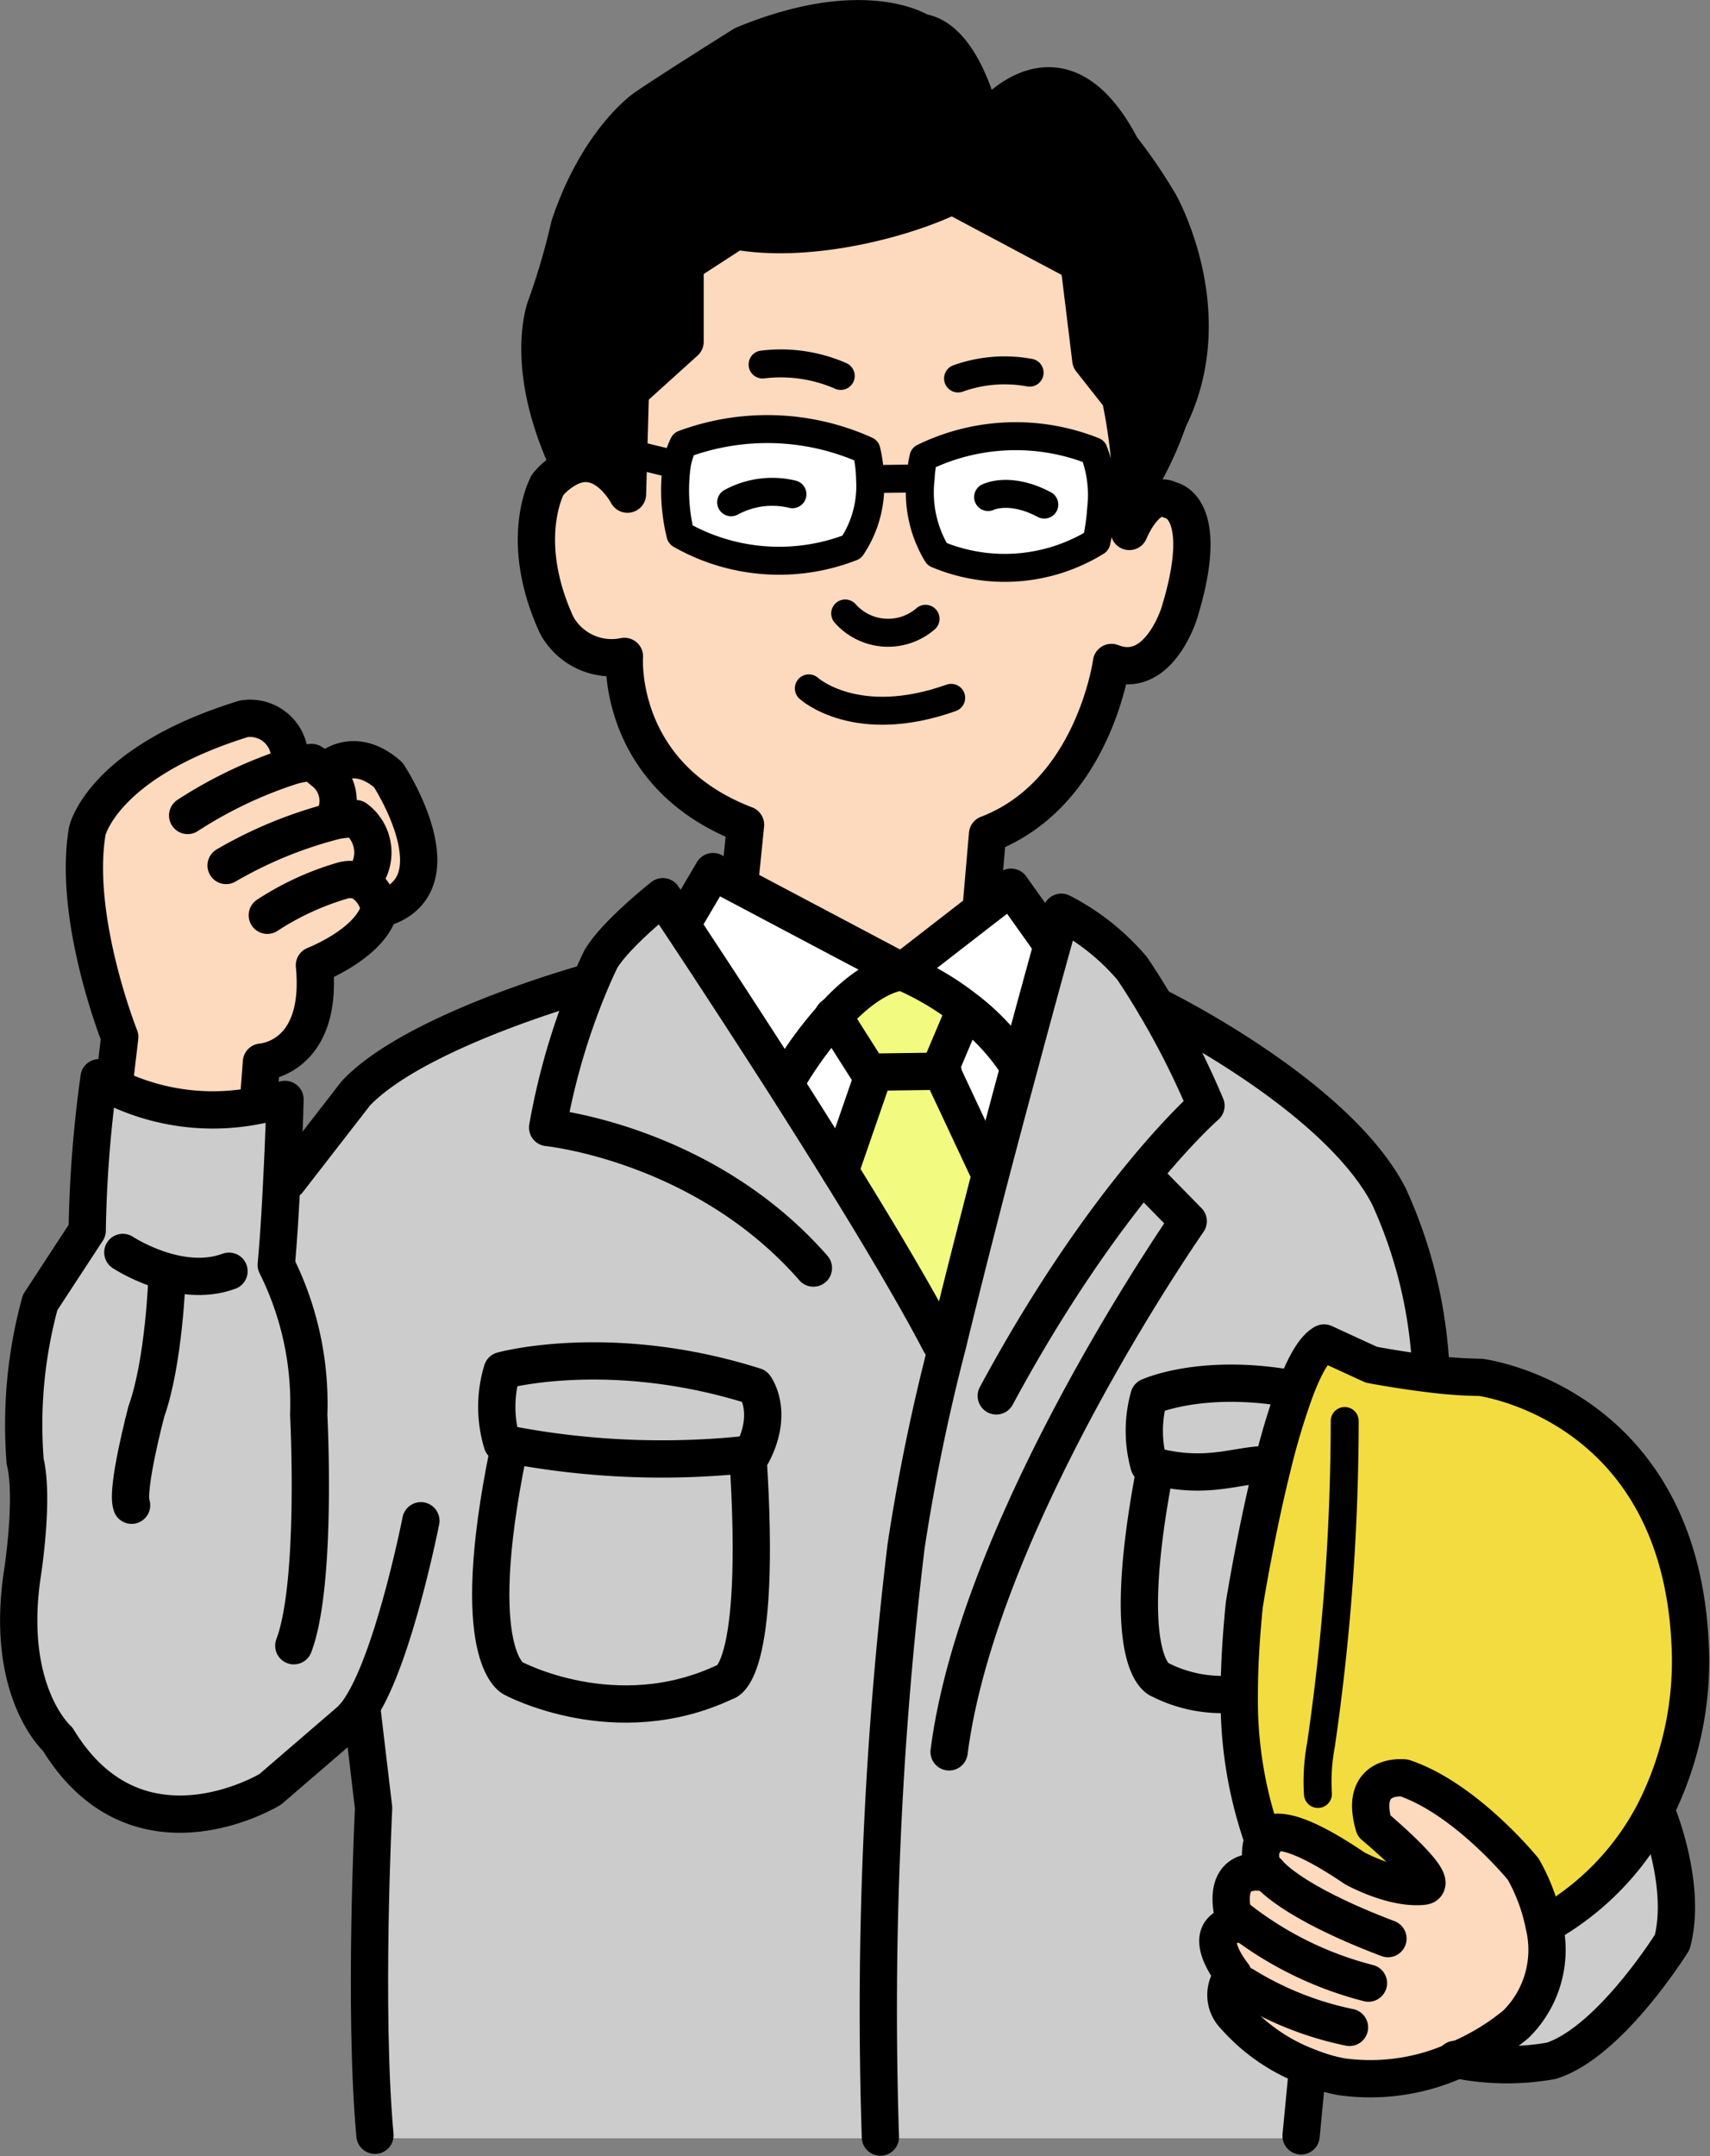
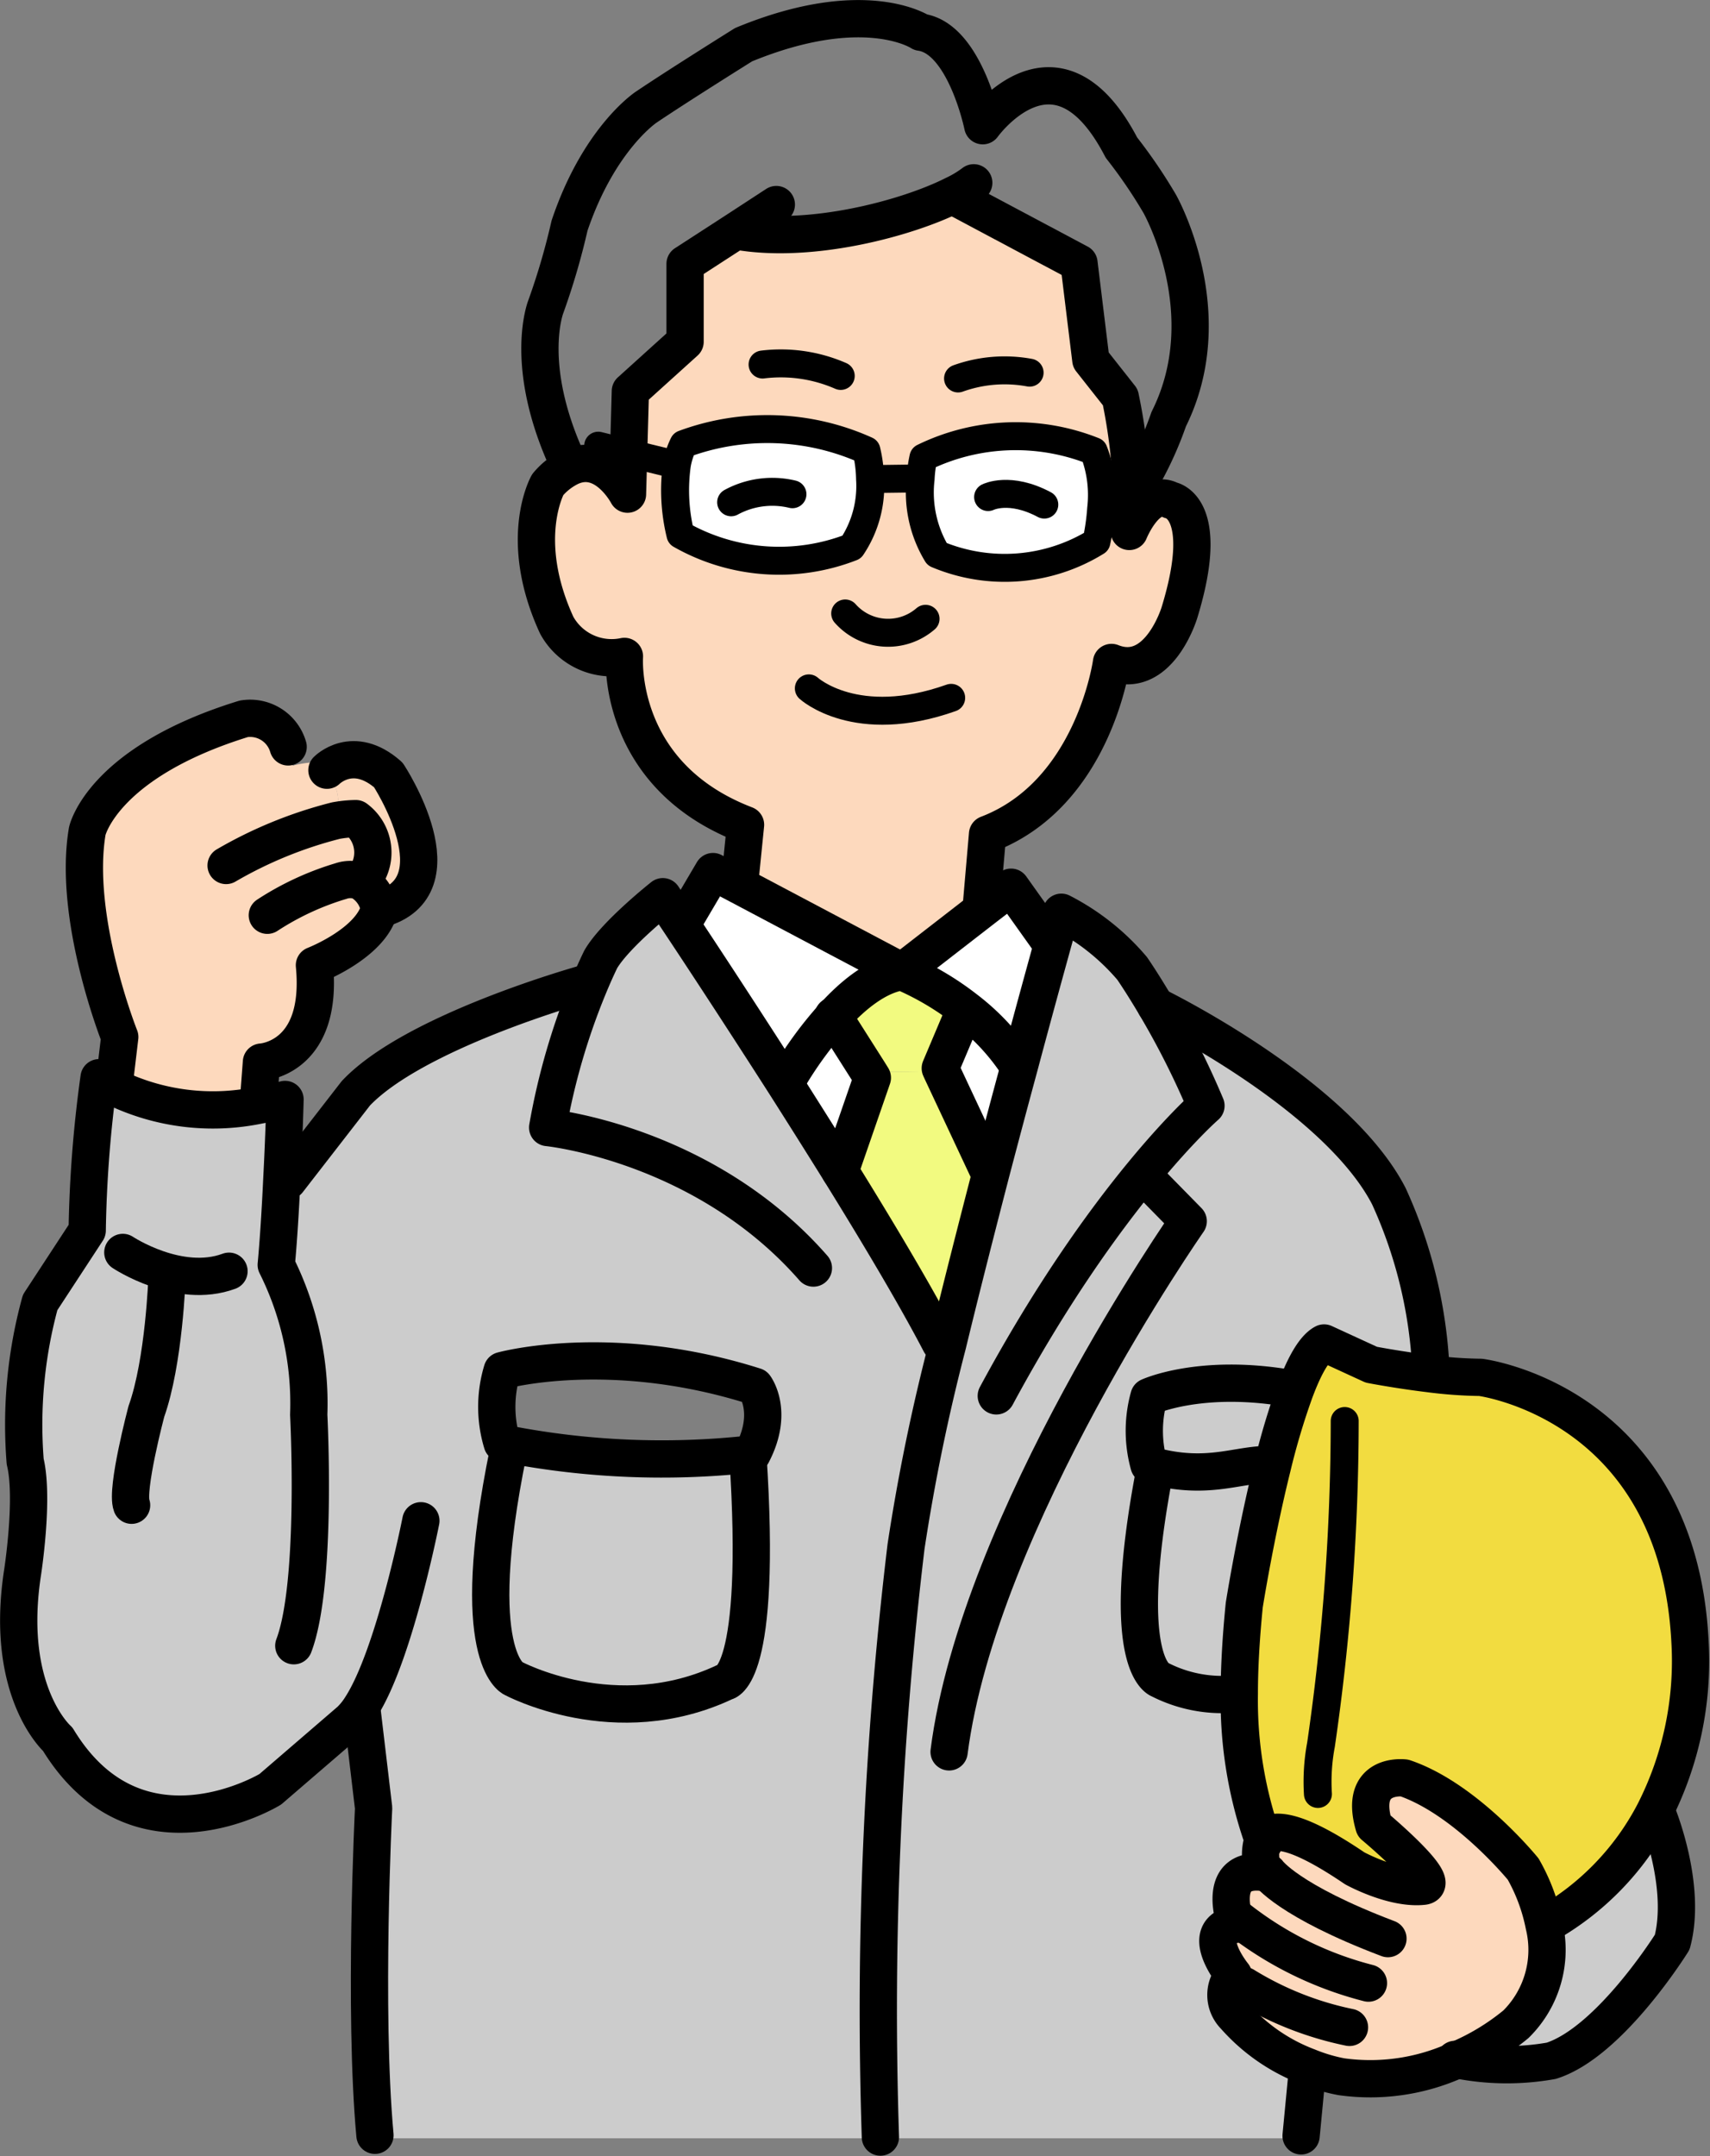
<svg xmlns="http://www.w3.org/2000/svg" width="121.042" height="152.577" viewBox="0 0 121.042 152.577">
  <rect x="0" y="0" width="121.042" height="152.577" fill="#808080" stroke="none" />
  <defs>
    <style>
      .cls-1 {
        fill: #f2fa80;
      }

      .cls-2 {
        fill: #fff;
      }

      .cls-3 {
        fill: #ccc;
      }

      .cls-4 {
        fill: #f2dc40;
      }

      .cls-5 {
        fill: #fdd9bd;
      }

      .cls-10, .cls-11, .cls-12, .cls-13, .cls-14, .cls-15, .cls-16, .cls-17, .cls-18, .cls-19, .cls-20, .cls-21, .cls-22, .cls-23, .cls-24, .cls-25, .cls-26, .cls-27, .cls-28, .cls-29, .cls-30, .cls-31, .cls-32, .cls-33, .cls-34, .cls-35, .cls-36, .cls-37, .cls-38, .cls-39, .cls-6, .cls-7, .cls-8, .cls-9 {
        fill: none;
        stroke: #000;
        stroke-linecap: round;
        stroke-linejoin: round;
      }

      .cls-6 {
        stroke-width: 1.979px;
      }

      .cls-7 {
        stroke-width: 1.979px;
      }

      .cls-8 {
        stroke-width: 2.638px;
      }

      .cls-9 {
        stroke-width: 2.638px;
      }

      .cls-10 {
        stroke-width: 2.638px;
      }

      .cls-11 {
        stroke-width: 2.638px;
      }

      .cls-12 {
        stroke-width: 2.638px;
      }

      .cls-13 {
        stroke-width: 2.638px;
      }

      .cls-14 {
        stroke-width: 2.638px;
      }

      .cls-15 {
        stroke-width: 2.638px;
      }

      .cls-16 {
        stroke-width: 2.638px;
      }

      .cls-17 {
        stroke-width: 2.638px;
      }

      .cls-18 {
        stroke-width: 2.638px;
      }

      .cls-19 {
        stroke-width: 1.979px;
      }

      .cls-20 {
        stroke-width: 1.979px;
      }

      .cls-21 {
        stroke-width: 1.979px;
      }

      .cls-22 {
        stroke-width: 1.979px;
      }

      .cls-23 {
        stroke-width: 2.638px;
      }

      .cls-24 {
        stroke-width: 2.638px;
      }

      .cls-25 {
        stroke-width: 2.638px;
      }

      .cls-26 {
        stroke-width: 2.638px;
      }

      .cls-27 {
        stroke-width: 2.638px;
      }

      .cls-28 {
        stroke-width: 1.979px;
      }

      .cls-29 {
        stroke-width: 1.979px;
      }

      .cls-30 {
        stroke-width: 1.979px;
      }

      .cls-31 {
        stroke-width: 1.979px;
      }

      .cls-32 {
        stroke-width: 2.638px;
      }

      .cls-33 {
        stroke-width: 2.638px;
      }

      .cls-34 {
        stroke-width: 1.979px;
      }

      .cls-35 {
        stroke-width: 2.638px;
      }

      .cls-36 {
        stroke-width: 2.638px;
      }

      .cls-37 {
        stroke-width: 2.638px;
      }

      .cls-38 {
        stroke-width: 2.638px;
      }

      .cls-39 {
        stroke-width: 2.638px;
      }
    </style>
  </defs>
  <g id="アートワーク_9" data-name="アートワーク 9" transform="translate(60.499 76.314)">
    <g id="グループ_44675" data-name="グループ 44675" transform="translate(-59.174 -74.992)">
      <g id="グループ_44673" data-name="グループ 44673">
        <path id="パス_452431" data-name="パス 452431" class="cls-1" d="M351.658,401.547l-.135.2-1.679,3.972.095.21-5.065.07-.054.042-2.532-3.986c1.395-1.538,3.1-2.923,4.848-3.175A20.349,20.349,0,0,1,351.658,401.547Z" transform="translate(-284.611 -331.447)" />
        <path id="パス_452432" data-name="パス 452432" class="cls-1" d="M355.643,446.945c-1.043,4.028-2.126,8.265-3.074,12.181l-.515-.126c-1.72-3.3-4.334-7.692-7.1-12.153l2.289-6.615-.217-.35.054-.042,5.065-.07,3.345,7.133Z" transform="translate(-286.822 -365.294)" />
        <path id="パス_452433" data-name="パス 452433" class="cls-2" d="M390.1,180.146a8.5,8.5,0,0,1,.528,4.07,16.184,16.184,0,0,1-.339,2.336,12.334,12.334,0,0,1-11.28.881,8.413,8.413,0,0,1-1.165-5.342,8.858,8.858,0,0,1,.2-1.5A14.884,14.884,0,0,1,390.1,180.146Z" transform="translate(-314.006 -149.54)" />
        <path id="パス_452434" data-name="パス 452434" class="cls-2" d="M290.929,179.7a7.739,7.739,0,0,1-1.3,4.811,14.121,14.121,0,0,1-12.12-.881,13.136,13.136,0,0,1-.257-4.937,5.306,5.306,0,0,1,.474-1.468,17.062,17.062,0,0,1,12.946.448A9.242,9.242,0,0,1,290.929,179.7Z" transform="translate(-230.667 -147.122)" />
        <path id="パス_452435" data-name="パス 452435" class="cls-2" d="M386.224,418.751l-.095-.21,1.679-3.972.135-.2a15.991,15.991,0,0,1,3.738,4.042l.041.014c-.637,2.322-1.314,4.867-2,7.5l-.149-.042Z" transform="translate(-320.897 -344.274)" />
        <path id="パス_452436" data-name="パス 452436" class="cls-2" d="M328.042,421.281l.217.35-2.289,6.615c-1.314-2.112-2.654-4.237-3.954-6.279l.19-.126a27.242,27.242,0,0,1,3.3-4.545Z" transform="translate(-267.834 -346.691)" />
        <path id="パス_452437" data-name="パス 452437" class="cls-2" d="M380.653,367.766l.515.154c-.528,1.916-1.422,5.147-2.451,9.006l-.041-.014a15.991,15.991,0,0,0-3.738-4.042,20.349,20.349,0,0,0-4.523-2.671l5.864-4.545,1.855-1.427Z" transform="translate(-307.891 -302.771)" />
        <path id="パス_452438" data-name="パス 452438" class="cls-2" d="M290.329,368.069a27.243,27.243,0,0,0-3.3,4.545l-.19.126c-3.02-4.713-5.782-8.923-7.326-11.244l.2-.14,2.085-3.538,1.828.965,11.551,6.112C293.43,365.146,291.724,366.531,290.329,368.069Z" transform="translate(-232.653 -297.465)" />
        <path id="パス_452439" data-name="パス 452439" class="cls-3" d="M612.6,744.179s2.1,5.091,1.043,9.062c0,0-4.388,7.063-8.558,8.391a17.9,17.9,0,0,1-6.663-.07,16.7,16.7,0,0,0,4.157-2.517,7.4,7.4,0,0,0,1.991-6.993l.041-.014a19.378,19.378,0,0,0,7.759-7.986Z" transform="translate(-496.604 -617.131)" />
        <path id="パス_452440" data-name="パス 452440" class="cls-3" d="M479.946,568.171l.691.266a50.306,50.306,0,0,0-1.6,5.37l-.7-.182c-2.018.112-4.035,1.007-7.529.14-.163-.028-.325-.084-.488-.126a8.945,8.945,0,0,1,0-4.825S473.825,567.192,479.946,568.171Z" transform="translate(-390.311 -471.303)" />
        <path id="パス_452441" data-name="パス 452441" class="cls-3" d="M476.6,601.325l.7.182c-1.192,4.8-1.977,9.748-1.977,9.748-.244,2.447-.352,4.517-.352,6.293h-.311a9.7,9.7,0,0,1-5.322-1.021s-2.966-.951-.379-14.628l.108-.434C472.566,602.332,474.584,601.437,476.6,601.325Z" transform="translate(-388.579 -499.003)" />
        <path id="パス_452442" data-name="パス 452442" class="cls-3" d="M219.694,593.747c1.056,15.929-1.612,16.1-1.612,16.1-7.746,3.664-15.018-.266-15.018-.266s-3.3-1.524-.325-16.041l.081-.49A57.46,57.46,0,0,0,219.694,593.747Z" transform="translate(-168.085 -492.152)" />
-         <path id="パス_452443" data-name="パス 452443" class="cls-3" d="M221.828,565.347a57.46,57.46,0,0,1-16.873-.7c-.163-.028-.339-.07-.515-.1a8.823,8.823,0,0,1,0-5.133s7.665-2.126,17.889,1.119c0,0,1.368,1.79-.19,4.769Z" transform="translate(-170.219 -463.753)" />
        <path id="パス_452444" data-name="パス 452444" class="cls-3" d="M380.516,381.148s12.756,6.2,16.508,13.482a33.189,33.189,0,0,1,2.925,11.482l-.108,1.063c-2.18-.266-4.063-.629-4.063-.629l-3.345-1.538c-.718.378-1.422,1.678-2.072,3.426l-.691-.266c-6.121-.979-9.628.643-9.628.643a8.945,8.945,0,0,0,0,4.825c.163.042.325.1.488.126l-.108.434c-2.587,13.677.379,14.628.379,14.628a9.7,9.7,0,0,0,5.322,1.021h.311a29.692,29.692,0,0,0,1.679,10.307,3.428,3.428,0,0,0,.068,2.335c-3.521-.475-2,3.664-2,3.664-2.749.419-.163,3.594-.163,3.594a2.115,2.115,0,0,0,.081,2.895,13.074,13.074,0,0,0,5.2,3.594l-.027.084-.46,4.8v.168H361.03V461.2a274.819,274.819,0,0,1,1.815-41.788,139.765,139.765,0,0,1,2.939-14.279c.948-3.916,2.031-8.153,3.074-12.181.691-2.629,1.368-5.174,2-7.5,1.029-3.86,1.923-7.091,2.451-9.006.339-1.217.528-1.916.528-1.916a16.382,16.382,0,0,1,5.01,3.972S379.541,379.5,380.516,381.148Z" transform="translate(-300.036 -311.3)" />
        <path id="パス_452445" data-name="パス 452445" class="cls-3" d="M31.866,425.49a4.917,4.917,0,0,1-.758.937l-5.647,4.853s-9.4,5.748-15.045-3.538c0,0-3.765-3.315-2.505-11.706,0,0,.84-5.3.2-7.944A32.749,32.749,0,0,1,9.17,396.835l3.331-5.09a87.58,87.58,0,0,1,.84-10.811,8.014,8.014,0,0,0,1.043.657,15.988,15.988,0,0,0,10.265,1.287c.6-.112,1.219-.238,1.855-.406,0,0-.068,2.643-.23,5.72l.447.028,4.794-6.181c4.049-4.279,15.356-7.524,16.047-7.72l.42.2c.515-1.245.88-1.972.88-1.972,1.043-1.776,4.388-4.419,4.388-4.419s.46.7,1.259,1.9c1.544,2.322,4.306,6.531,7.326,11.244,1.3,2.042,2.641,4.168,3.954,6.279,2.762,4.461,5.376,8.853,7.1,12.153l.515.126a139.757,139.757,0,0,0-2.939,14.279,274.82,274.82,0,0,0-1.815,41.788v.084H32.869v-.21c-.813-8.867-.095-23.159-.095-23.159l-.84-7.077Zm27.707-17.943c1.557-2.979.19-4.769.19-4.769-10.224-3.245-17.889-1.119-17.889-1.119a8.823,8.823,0,0,0,0,5.133c.176.028.352.07.515.1l-.081.49c-2.979,14.517.325,16.041.325,16.041s7.272,3.93,15.018.266c0,0,2.668-.168,1.612-16.1Z" transform="translate(-7.653 -305.994)" />
        <path id="パス_452446" data-name="パス 452446" class="cls-4" d="M540.839,572.542a23.6,23.6,0,0,1-2.532,12.013,19.378,19.378,0,0,1-7.759,7.986l-.041.014a13.176,13.176,0,0,0-1.476-3.986s-4.036-4.965-8.41-6.447c0,0-3.264-.42-2.153,3.384,0,0,4.943,4.126,3.48,4.279-2.14.224-4.848-1.273-4.848-1.273-4.415-2.993-6-2.867-6.487-2.028a29.693,29.693,0,0,1-1.679-10.307c0-1.776.108-3.846.352-6.293,0,0,.785-4.951,1.977-9.747a50.314,50.314,0,0,1,1.6-5.37c.65-1.748,1.354-3.049,2.072-3.426l3.345,1.538s1.882.364,4.063.629a30.791,30.791,0,0,0,3.67.266S540,555.537,540.839,572.542Z" transform="translate(-422.536 -457.634)" />
-         <path id="パス_452447" data-name="パス 452447" d="M235.613,22.652,231.984,25v5.51l-3.873,3.5-.122,4.391-.081,2.895s-1.6-3.063-4.063-1.916l-.041-.084c-3.345-7.063-1.679-11.258-1.679-11.258A48.923,48.923,0,0,0,223.8,22.3c2.085-6.2,5.43-8.391,5.43-8.391,2.3-1.552,6.893-4.419,6.893-4.419,8.572-3.538,12.54-.881,12.54-.881,3.128.433,4.388,6.615,4.388,6.615s5.227-7.286,9.818,1.552a35.742,35.742,0,0,1,2.708,3.972s4.388,7.734.636,15.244A24.831,24.831,0,0,1,263.6,41.35a38.765,38.765,0,0,0-.812-6.909L260.707,31.8l-.84-6.853-8.748-4.657-.095-.182c-3.318,1.678-10.17,3.51-15.4,2.573Z" transform="translate(-184.817 -7.653)" />
        <path id="パス_452448" data-name="パス 452448" class="cls-5" d="M517.047,749.812a14.786,14.786,0,0,1-8.206,1.2,12.087,12.087,0,0,1-2.356-.7,13.074,13.074,0,0,1-5.2-3.594,2.115,2.115,0,0,1-.081-2.895s-2.587-3.175.163-3.594c0,0-1.517-4.14,2-3.664a3.428,3.428,0,0,1-.068-2.335c.488-.839,2.072-.965,6.487,2.028,0,0,2.708,1.5,4.848,1.273,1.462-.154-3.48-4.279-3.48-4.279-1.11-3.8,2.153-3.384,2.153-3.384,4.374,1.482,8.409,6.447,8.409,6.447A13.175,13.175,0,0,1,523.2,740.3a7.4,7.4,0,0,1-1.991,6.993A16.7,16.7,0,0,1,517.047,749.812Z" transform="translate(-415.225 -605.381)" />
        <path id="パス_452449" data-name="パス 452449" class="cls-5" d="M54.222,306.464v.014a2.761,2.761,0,0,1,1.286,1.93c-.623,2.433-4.6,3.972-4.6,3.972.637,6.629-3.751,6.853-3.751,6.853l-.217,2.867.027.182A15.989,15.989,0,0,1,36.7,320.995l.42-3.538s-3.345-8.391-2.3-14.573c0,0,1.056-4.853,11.077-7.943a2.8,2.8,0,0,1,3.142,1.986l.325,1.328a7.032,7.032,0,0,1,1.341-.224,5.109,5.109,0,0,1,.772.573,2.639,2.639,0,0,1,.894,3.175l.054.364A8.41,8.41,0,0,1,53.83,302a2.986,2.986,0,0,1,.42,4.419Z" transform="translate(-29.968 -245.398)" />
        <path id="パス_452450" data-name="パス 452450" class="cls-5" d="M137.084,312.966s5.227,7.943-.623,9.5a2.761,2.761,0,0,0-1.286-1.93v-.014l.027-.042a2.986,2.986,0,0,0-.42-4.419,8.41,8.41,0,0,0-1.408.14l-.054-.364a2.639,2.639,0,0,0-.894-3.175l.312-.028S134.578,310.757,137.084,312.966Z" transform="translate(-110.92 -259.452)" />
        <path id="パス_452451" data-name="パス 452451" class="cls-5" d="M293.753,101.151q-.345.524-.731,1.049l-1.435-.07a8.5,8.5,0,0,0-.528-4.07,14.884,14.884,0,0,0-12.052.447,8.856,8.856,0,0,0-.2,1.5l-.271-.014-3.236.042h-.068A9.24,9.24,0,0,0,274.971,98a17.062,17.062,0,0,0-12.946-.448,5.306,5.306,0,0,0-.474,1.468l-.081-.014-3.331-.811.122-4.391,3.873-3.5V84.8l3.629-2.35.014.028c5.227.937,12.079-.9,15.4-2.573l.095.182,8.748,4.657.84,6.853,2.086,2.643A38.766,38.766,0,0,1,293.753,101.151Z" transform="translate(-214.966 -67.454)" />
        <path id="パス_452452" data-name="パス 452452" class="cls-5" d="M265.159,189.37s2.925.447.623,7.957c0,0-1.463,4.853-4.807,3.524,0,0-1.259,9.286-8.775,12.153l-.42,4.853.23.322-5.864,4.545-11.551-6.112.054-.112.42-4.168c-9.195-3.524-8.572-11.915-8.572-11.915a4.432,4.432,0,0,1-4.794-2.21c-2.8-6.1-.636-9.943-.636-9.943a4.821,4.821,0,0,1,1.584-1.245c2.465-1.147,4.063,1.916,4.063,1.916l.081-2.895,3.331.811.081.014a13.136,13.136,0,0,0,.257,4.937,14.121,14.121,0,0,0,12.12.881,7.739,7.739,0,0,0,1.3-4.811h.068l3.236-.042.271.014a8.413,8.413,0,0,0,1.165,5.342,12.334,12.334,0,0,0,11.28-.881,16.184,16.184,0,0,0,.339-2.336l1.435.07q.386-.525.731-1.049a15.716,15.716,0,0,1-.176,2.587S263.48,188.488,265.159,189.37Z" transform="translate(-183.622 -155.295)" />
      </g>
      <g id="グループ_44674" data-name="グループ 44674" transform="translate(0 0)">
        <path id="パス_452453" data-name="パス 452453" class="cls-6" d="M332.151,282.6s3.345,3.063,10.075.671" transform="translate(-276.222 -235.212)" />
        <path id="パス_452454" data-name="パス 452454" class="cls-7" d="M347.08,251.847a4.055,4.055,0,0,0,5.688.378" transform="translate(-288.578 -209.759)" />
        <path id="パス_452455" data-name="パス 452455" class="cls-8" d="M262.873,42.4q.386-.525.731-1.049a24.831,24.831,0,0,0,2.614-5.356c3.751-7.51-.636-15.244-.636-15.244a35.742,35.742,0,0,0-2.708-3.972c-4.591-8.839-9.818-1.552-9.818-1.552s-1.259-6.181-4.388-6.615c0,0-3.968-2.657-12.54.881,0,0-4.591,2.867-6.893,4.419,0,0-3.345,2.2-5.43,8.391a48.923,48.923,0,0,1-1.679,5.734s-1.666,4.2,1.679,11.258" transform="translate(-184.817 -7.653)" />
        <path id="パス_452456" data-name="パス 452456" class="cls-9" d="M319.244,75.039a7.7,7.7,0,0,1-1.395.839c-3.318,1.678-10.17,3.51-15.4,2.573" transform="translate(-251.642 -63.425)" />
        <path id="パス_452457" data-name="パス 452457" class="cls-10" d="M237.249,83.965l-2.83,1.846-3.629,2.35v5.51l-3.873,3.5-.122,4.391-.081,2.895s-1.6-3.063-4.063-1.916a4.821,4.821,0,0,0-1.584,1.245s-2.167,3.846.636,9.943a4.432,4.432,0,0,0,4.794,2.21s-.623,8.391,8.572,11.915l-.42,4.168" transform="translate(-183.622 -70.812)" />
        <path id="パス_452458" data-name="パス 452458" class="cls-10" d="M392.336,80.962l8.748,4.657.84,6.853,2.085,2.643a38.765,38.765,0,0,1,.813,6.909,15.715,15.715,0,0,1-.176,2.587s1.246-3.091,2.925-2.21c0,0,2.925.447.623,7.957,0,0-1.463,4.853-4.807,3.524,0,0-1.259,9.286-8.775,12.153l-.42,4.853" transform="translate(-326.034 -68.327)" />
        <path id="パス_452459" data-name="パス 452459" class="cls-11" d="M280.688,361.356l2.085-3.538,1.828.965,11.551,6.112,5.864-4.545,1.855-1.426,2.519,3.538" transform="translate(-233.629 -297.466)" />
        <path id="パス_452460" data-name="パス 452460" class="cls-12" d="M252.691,399.7c-1.72-3.3-4.334-7.692-7.1-12.153-1.314-2.112-2.654-4.238-3.954-6.279-3.02-4.713-5.783-8.923-7.326-11.244-.8-1.2-1.259-1.9-1.259-1.9s-3.345,2.643-4.388,4.419c0,0-.366.727-.88,1.972a47.771,47.771,0,0,0-2.884,9.943s11.077,1.1,18.81,9.943" transform="translate(-187.459 -305.994)" />
        <path id="パス_452461" data-name="パス 452461" class="cls-9" d="M361.03,461.2a274.819,274.819,0,0,1,1.815-41.788,139.765,139.765,0,0,1,2.939-14.279c.948-3.916,2.031-8.153,3.074-12.181.691-2.629,1.368-5.174,2-7.5,1.029-3.86,1.923-7.091,2.451-9.006.339-1.217.528-1.916.528-1.916a16.382,16.382,0,0,1,5.01,3.972s.691.993,1.666,2.643a58.015,58.015,0,0,1,3.562,7.077s-7.109,6.181-14.842,20.53" transform="translate(-300.036 -311.3)" />
        <path id="パス_452462" data-name="パス 452462" class="cls-13" d="M403.651,483.507l3.02,3.077s-14.828,21.2-16.927,37.55" transform="translate(-323.888 -401.491)" />
        <path id="パス_452463" data-name="パス 452463" class="cls-14" d="M139.165,403.988a.1.1,0,0,0-.041.014c-.691.2-12,3.44-16.047,7.72l-4.794,6.181" transform="translate(-99.215 -335.678)" />
        <path id="パス_452464" data-name="パス 452464" class="cls-13" d="M474.6,412.913s12.756,6.2,16.508,13.482a33.189,33.189,0,0,1,2.925,11.482" transform="translate(-394.119 -343.065)" />
        <path id="パス_452465" data-name="パス 452465" class="cls-15" d="M323.116,406.6a27.242,27.242,0,0,1,3.3-4.545c1.395-1.538,3.1-2.923,4.848-3.175a20.349,20.349,0,0,1,4.523,2.671,15.991,15.991,0,0,1,3.738,4.042" transform="translate(-268.745 -331.447)" />
        <path id="パス_452466" data-name="パス 452466" class="cls-8" d="M36.119,473.8s-1.882,9.566-4.252,13.2a4.915,4.915,0,0,1-.758.937L25.461,492.8s-9.4,5.748-15.045-3.538c0,0-3.765-3.315-2.505-11.706,0,0,.84-5.3.2-7.944A32.749,32.749,0,0,1,9.17,458.35l3.331-5.09a87.58,87.58,0,0,1,.84-10.811,8.015,8.015,0,0,0,1.043.657,15.989,15.989,0,0,0,10.265,1.287c.6-.112,1.219-.238,1.855-.406,0,0-.068,2.643-.23,5.72-.095,2.028-.23,4.238-.393,5.986a21.9,21.9,0,0,1,2.3,10.6s.623,11.929-1.056,16.349" transform="translate(-7.653 -367.51)" />
        <path id="パス_452467" data-name="パス 452467" class="cls-16" d="M50.4,514.178s3.968,2.643,7.516,1.329" transform="translate(-43.031 -426.876)" />
        <path id="パス_452468" data-name="パス 452468" class="cls-17" d="M148.532,701.21l.84,7.076s-.718,14.293.095,23.159" transform="translate(-124.251 -581.672)" />
        <path id="パス_452469" data-name="パス 452469" class="cls-18" d="M204.955,564.648c-.163-.028-.339-.07-.515-.1a8.823,8.823,0,0,1,0-5.133s7.665-2.126,17.889,1.119c0,0,1.368,1.79-.19,4.769l-.311.042A57.46,57.46,0,0,1,204.955,564.648Z" transform="translate(-170.219 -463.753)" />
        <path id="パス_452470" data-name="パス 452470" class="cls-11" d="M219.694,596.056v.042c1.056,15.929-1.612,16.1-1.612,16.1-7.746,3.664-15.018-.266-15.018-.266s-3.3-1.524-.325-16.041" transform="translate(-168.085 -494.503)" />
        <path id="パス_452471" data-name="パス 452471" class="cls-19" d="M313.15,149.248a10.583,10.583,0,0,1,5.532.807" transform="translate(-260.496 -124.776)" />
        <path id="パス_452472" data-name="パス 452472" class="cls-20" d="M393.436,152.528a9.749,9.749,0,0,1,5.064-.411" transform="translate(-326.945 -127.069)" />
        <path id="パス_452473" data-name="パス 452473" class="cls-21" d="M300.243,202.506a6.1,6.1,0,0,1,4.339-.57" transform="translate(-249.814 -168.286)" />
        <path id="パス_452474" data-name="パス 452474" class="cls-22" d="M405.772,202.968s1.533-.771,3.978.533" transform="translate(-337.154 -169.117)" />
        <path id="パス_452475" data-name="パス 452475" class="cls-23" d="M106.1,376.877l.217-2.867s4.388-.224,3.751-6.853c0,0,3.981-1.538,4.6-3.972a2.761,2.761,0,0,0-1.286-1.93v-.014a2.048,2.048,0,0,0-1.435-.042,19.964,19.964,0,0,0-5.214,2.42" transform="translate(-89.136 -300.176)" />
        <path id="パス_452476" data-name="パス 452476" class="cls-8" d="M36.7,320.995l.42-3.538s-3.345-8.391-2.3-14.573c0,0,1.056-4.853,11.077-7.943a2.8,2.8,0,0,1,3.142,1.986" transform="translate(-29.968 -245.398)" />
-         <path id="パス_452477" data-name="パス 452477" class="cls-24" d="M77.033,316.776a30.726,30.726,0,0,1,7.435-3.524,7.029,7.029,0,0,1,1.341-.224,5.108,5.108,0,0,1,.772.573,2.639,2.639,0,0,1,.894,3.175" transform="translate(-65.075 -260.395)" />
        <path id="パス_452478" data-name="パス 452478" class="cls-25" d="M92.826,339.387a30.128,30.128,0,0,1,7.773-3.175,8.41,8.41,0,0,1,1.408-.14,2.986,2.986,0,0,1,.42,4.419" transform="translate(-78.146 -279.467)" />
        <path id="パス_452479" data-name="パス 452479" class="cls-26" d="M134.233,312.631s1.842-1.874,4.347.336c0,0,5.227,7.943-.623,9.5" transform="translate(-112.416 -259.452)" />
        <path id="パス_452480" data-name="パス 452480" class="cls-9" d="M342.13,417.052l.027.042,2.532,3.986.217.35-2.289,6.615" transform="translate(-284.481 -346.49)" />
        <path id="パス_452481" data-name="パス 452481" class="cls-27" d="M387.808,415.51l-1.679,3.972.095.21,3.345,7.132" transform="translate(-320.897 -345.214)" />
        <path id="パス_452482" data-name="パス 452482" class="cls-28" d="M277.252,178.693a5.306,5.306,0,0,1,.474-1.468,17.062,17.062,0,0,1,12.946.448,9.242,9.242,0,0,1,.257,2.028,7.739,7.739,0,0,1-1.3,4.811,14.121,14.121,0,0,1-12.12-.881A13.136,13.136,0,0,1,277.252,178.693Z" transform="translate(-230.667 -147.122)" />
        <path id="パス_452483" data-name="パス 452483" class="cls-29" d="M390.627,184.215a8.5,8.5,0,0,0-.528-4.07,14.884,14.884,0,0,0-12.052.447,8.858,8.858,0,0,0-.2,1.5,8.413,8.413,0,0,0,1.165,5.342,12.334,12.334,0,0,0,11.28-.881A16.184,16.184,0,0,0,390.627,184.215Z" transform="translate(-314.006 -149.54)" />
        <path id="パス_452484" data-name="パス 452484" class="cls-30" d="M245.645,182.958l2.153.531,3.331.811" transform="translate(-204.626 -152.743)" />
        <line id="線_633" data-name="線 633" class="cls-31" y1="0.042" x2="3.237" transform="translate(60.33 32.536)" />
        <path id="パス_452485" data-name="パス 452485" class="cls-32" d="M56.154,524.4s-.2,5.972-1.463,9.5c0,0-1.462,5.524-1.043,6.629" transform="translate(-45.658 -435.338)" />
        <path id="パス_452486" data-name="パス 452486" class="cls-33" d="M510.681,586.71a1.427,1.427,0,0,1-.068-.224,29.693,29.693,0,0,1-1.679-10.307c0-1.776.108-3.846.352-6.293,0,0,.785-4.951,1.977-9.747a50.314,50.314,0,0,1,1.6-5.37c.65-1.748,1.354-3.049,2.072-3.426l3.345,1.538s1.882.364,4.063.629a30.791,30.791,0,0,0,3.67.266s13.989,1.762,14.828,18.768a23.6,23.6,0,0,1-2.532,12.013,19.378,19.378,0,0,1-7.759,7.986" transform="translate(-422.536 -457.634)" />
        <path id="パス_452487" data-name="パス 452487" class="cls-34" d="M543.073,583.392a159.709,159.709,0,0,1-1.679,22.908,14.148,14.148,0,0,0-.217,3.482" transform="translate(-449.213 -484.161)" />
        <path id="パス_452488" data-name="パス 452488" class="cls-26" d="M611.889,744.783s2.1,5.091,1.043,9.062c0,0-4.388,7.063-8.558,8.391a17.9,17.9,0,0,1-6.663-.07c-.054-.014-.095-.014-.149-.028" transform="translate(-495.889 -617.735)" />
-         <path id="パス_452489" data-name="パス 452489" class="cls-35" d="M357.294,439.841l5.065-.07h.095" transform="translate(-297.032 -365.294)" />
        <path id="パス_452490" data-name="パス 452490" class="cls-11" d="M503.3,734.232c.488-.839,2.072-.965,6.487,2.028,0,0,2.708,1.5,4.848,1.273,1.462-.154-3.48-4.279-3.48-4.279-1.11-3.8,2.153-3.384,2.153-3.384,4.374,1.482,8.409,6.447,8.409,6.447A13.175,13.175,0,0,1,523.2,740.3a7.4,7.4,0,0,1-1.991,6.993,16.7,16.7,0,0,1-4.157,2.517,14.786,14.786,0,0,1-8.206,1.2,12.087,12.087,0,0,1-2.356-.7,13.074,13.074,0,0,1-5.2-3.594,2.115,2.115,0,0,1-.081-2.895s-2.587-3.175.163-3.594c0,0-1.517-4.14,2-3.664A3.428,3.428,0,0,1,503.3,734.232Z" transform="translate(-415.225 -605.381)" />
        <path id="パス_452491" data-name="パス 452491" class="cls-36" d="M520.8,768.8s1.395,1.986,8.477,4.671" transform="translate(-432.356 -637.614)" />
        <path id="パス_452492" data-name="パス 452492" class="cls-17" d="M508.856,788.113a24.931,24.931,0,0,0,9.154,4.489" transform="translate(-422.471 -653.597)" />
        <path id="パス_452493" data-name="パス 452493" class="cls-37" d="M510.977,815.215a23,23,0,0,0,7.448,2.951" transform="translate(-424.227 -676.028)" />
        <path id="パス_452494" data-name="パス 452494" class="cls-38" d="M478.334,573.626c-2.018.112-4.035,1.007-7.529.14-.163-.028-.325-.084-.488-.126a8.945,8.945,0,0,1,0-4.825s3.507-1.622,9.628-.643" transform="translate(-390.311 -471.303)" />
        <path id="パス_452495" data-name="パス 452495" class="cls-39" d="M474.665,620.3a9.7,9.7,0,0,1-5.322-1.021s-2.966-.951-.379-14.628" transform="translate(-388.579 -501.757)" />
        <line id="線_634" data-name="線 634" class="cls-10" x1="0.46" y2="4.797" transform="translate(90.772 145.019)" />
      </g>
    </g>
  </g>
</svg>